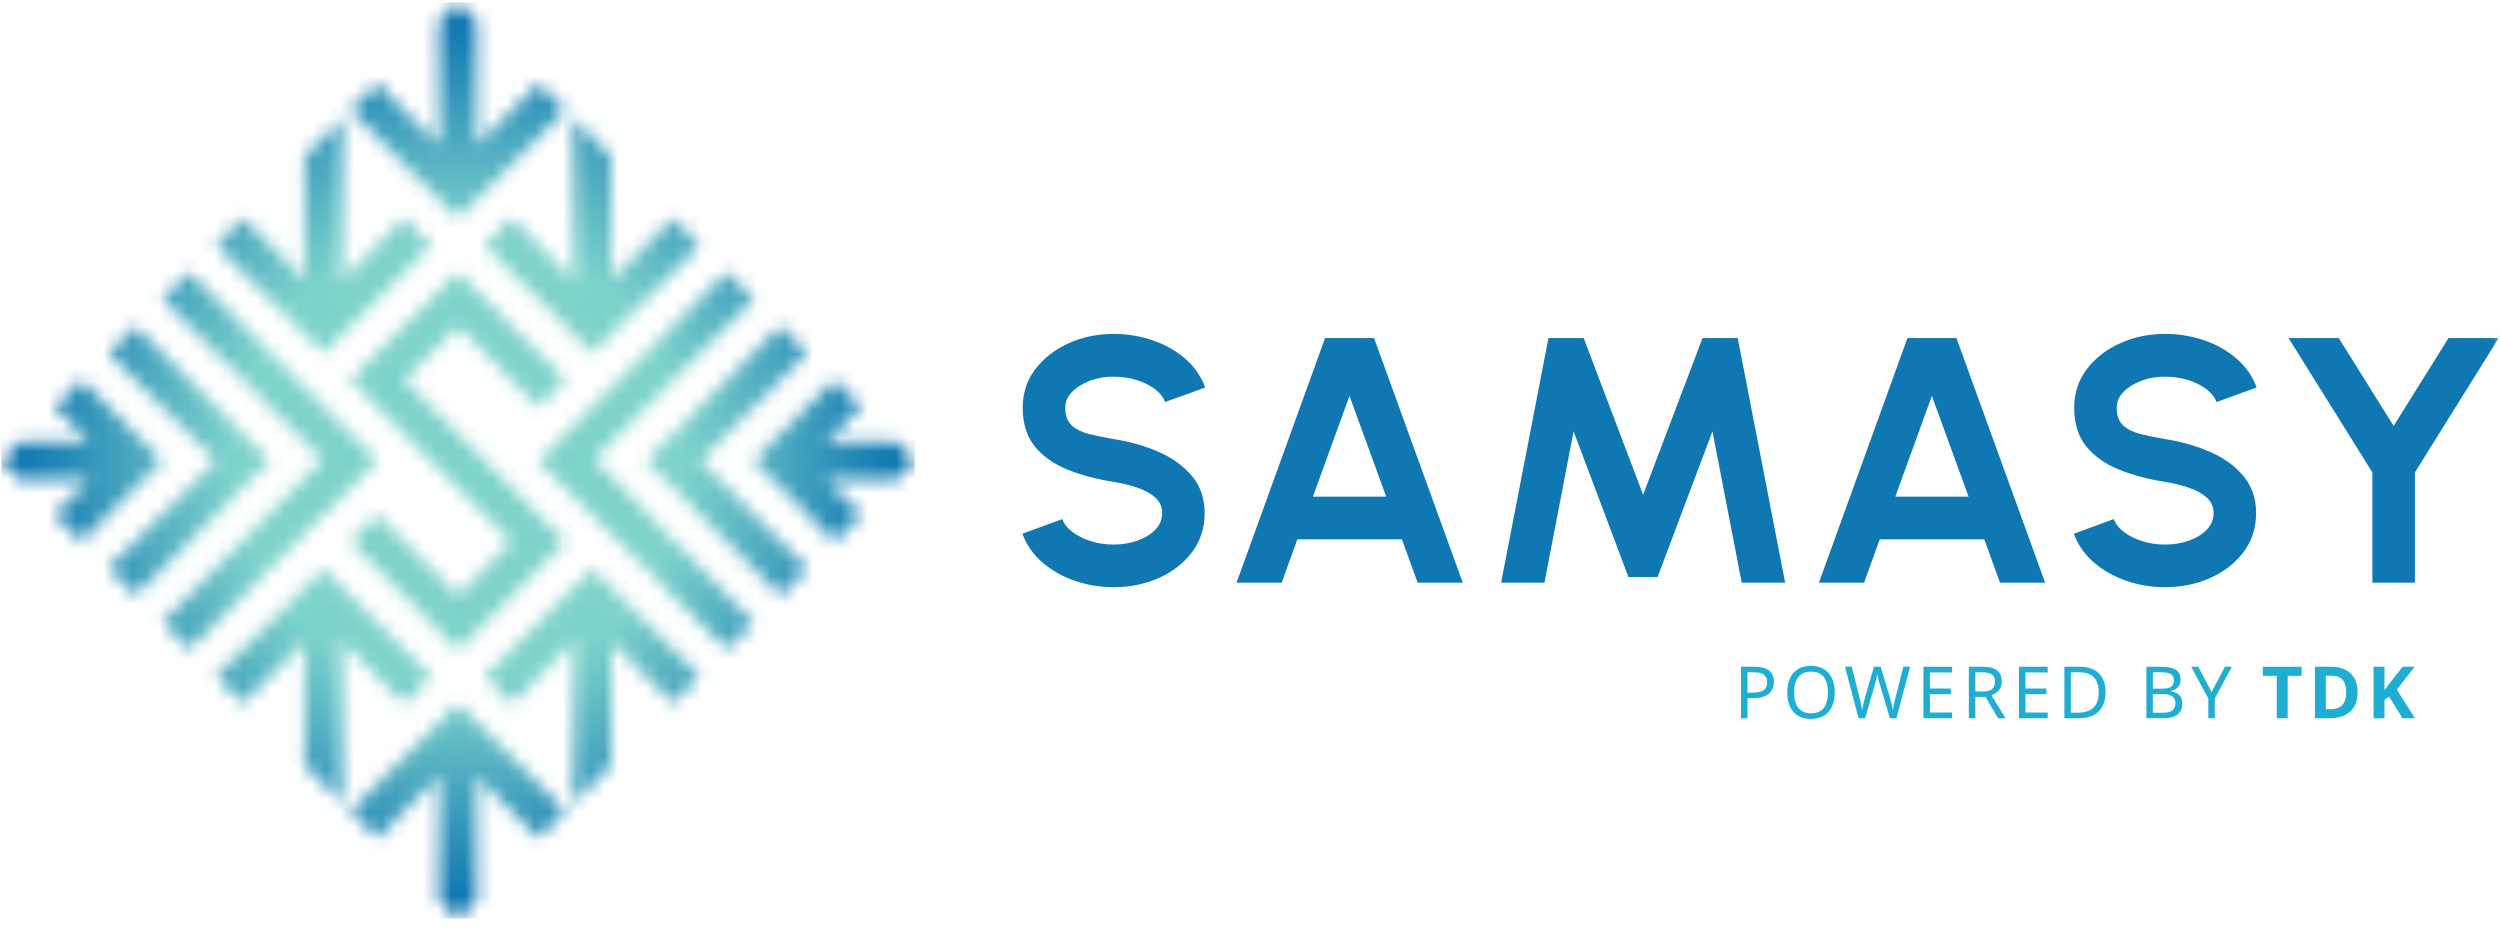
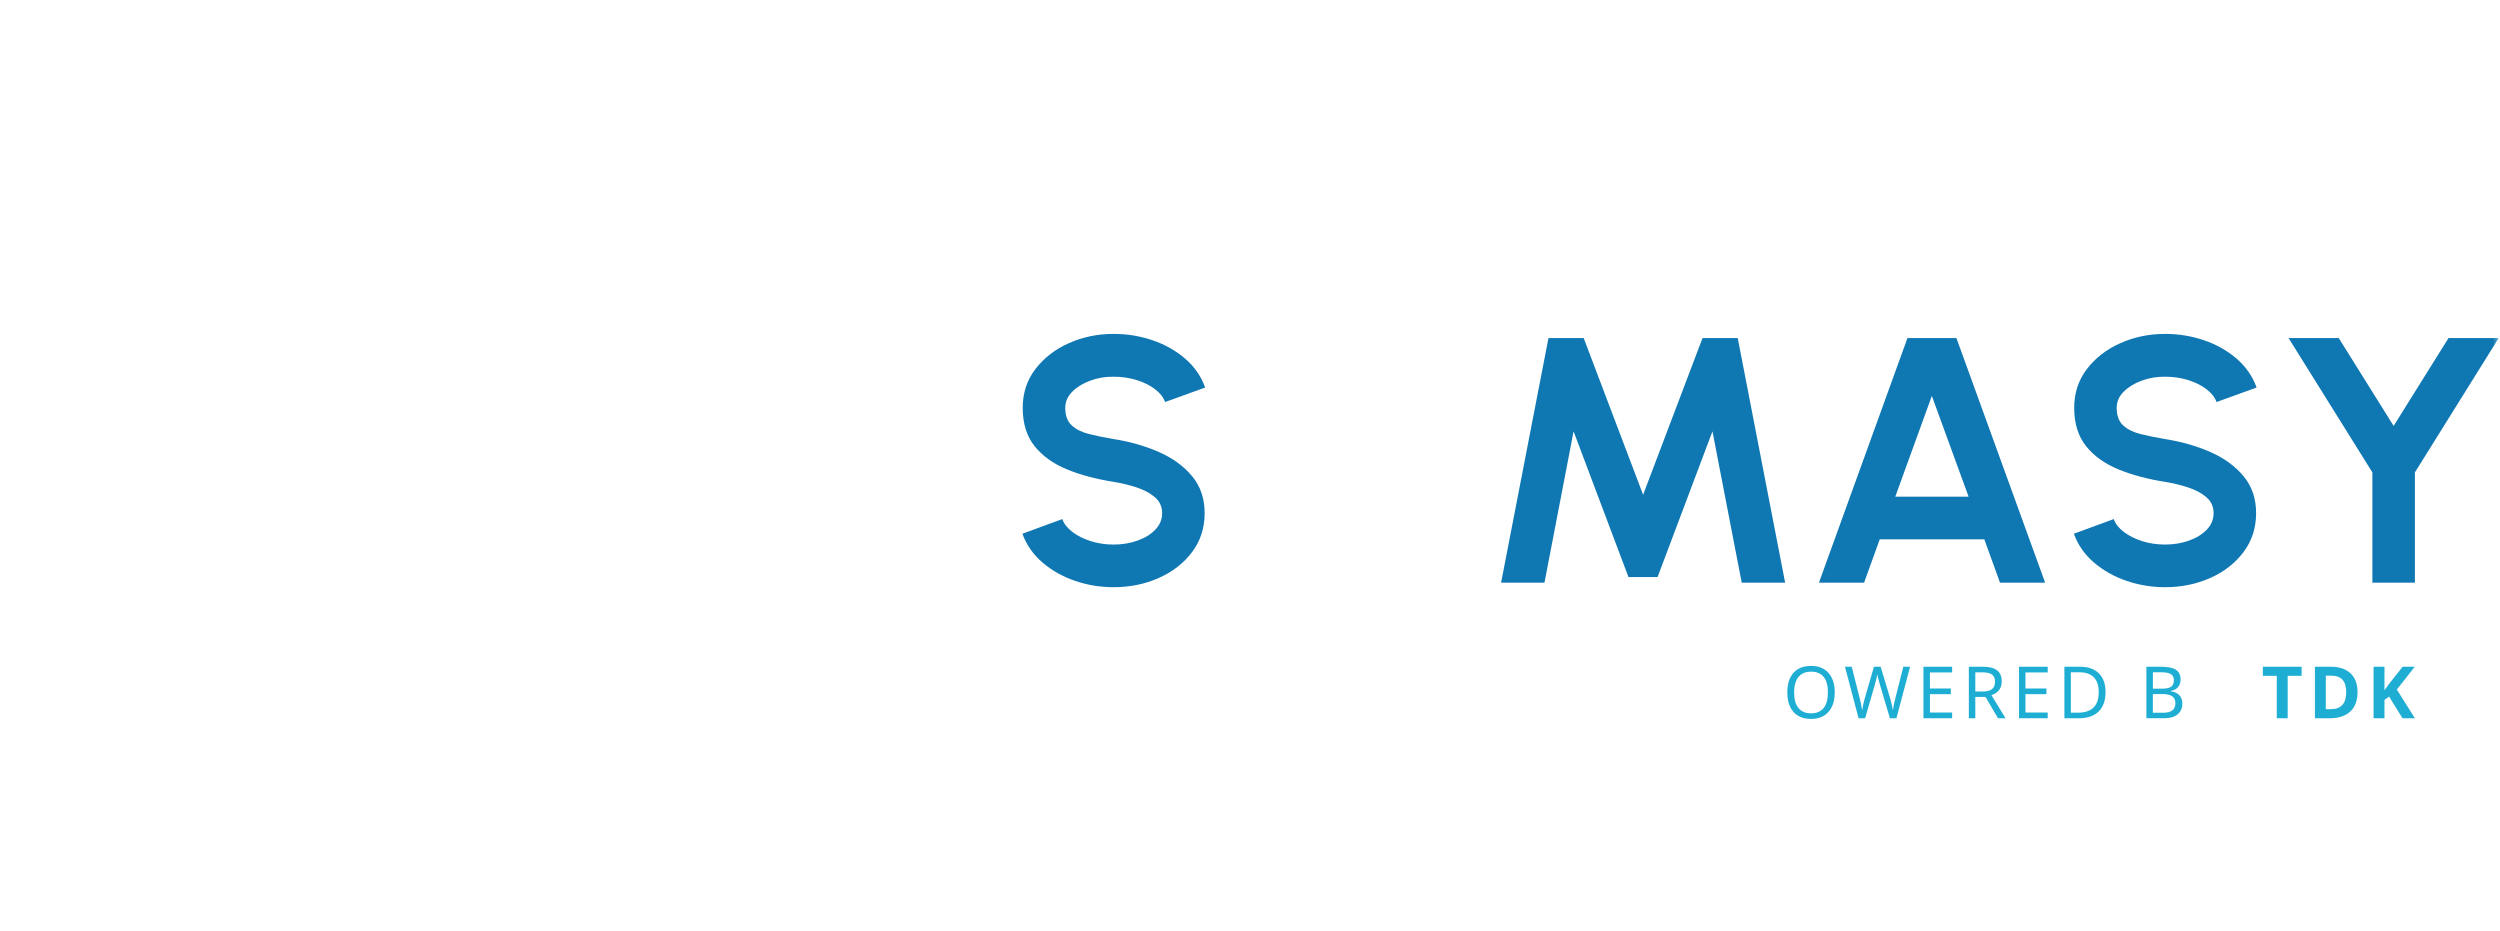
<svg xmlns="http://www.w3.org/2000/svg" width="180" height="67" viewBox="0 0 180 67" fill="none">
  <mask id="mask0_422_1378" style="mask-type:luminance" maskUnits="userSpaceOnUse" x="0" y="0" width="180" height="67">
    <path d="M180 0H0V66.316H180V0Z" fill="white" />
  </mask>
  <g mask="url(#mask0_422_1378)">
    <path d="M80.188 42.278C79.218 42.278 78.287 42.125 77.396 41.819C76.504 41.512 75.725 41.072 75.056 40.498C74.387 39.924 73.906 39.233 73.613 38.429L76.486 37.373C76.603 37.709 76.841 38.014 77.201 38.291C77.561 38.569 78 38.79 78.518 38.958C79.036 39.125 79.592 39.208 80.186 39.208C80.797 39.208 81.367 39.114 81.899 38.925C82.43 38.736 82.859 38.472 83.185 38.133C83.511 37.794 83.674 37.397 83.674 36.945C83.674 36.484 83.502 36.104 83.159 35.806C82.816 35.508 82.377 35.272 81.842 35.096C81.306 34.92 80.754 34.786 80.185 34.694C78.938 34.5 77.822 34.204 76.835 33.8C75.849 33.398 75.069 32.841 74.495 32.128C73.922 31.415 73.636 30.492 73.636 29.361C73.636 28.296 73.942 27.366 74.552 26.569C75.163 25.772 75.966 25.151 76.961 24.707C77.956 24.262 79.032 24.041 80.185 24.041C81.146 24.041 82.076 24.192 82.97 24.494C83.864 24.797 84.648 25.237 85.323 25.815C85.996 26.393 86.479 27.09 86.772 27.902L83.886 28.947C83.769 28.613 83.53 28.306 83.17 28.029C82.81 27.751 82.371 27.531 81.853 27.368C81.335 27.206 80.779 27.123 80.185 27.123C79.591 27.115 79.029 27.21 78.498 27.407C77.966 27.603 77.533 27.87 77.2 28.205C76.865 28.541 76.698 28.927 76.698 29.362C76.698 29.924 76.854 30.348 77.169 30.633C77.482 30.918 77.903 31.126 78.43 31.255C78.957 31.386 79.543 31.504 80.186 31.613C81.357 31.798 82.44 32.107 83.435 32.543C84.43 32.979 85.229 33.56 85.832 34.286C86.435 35.012 86.735 35.898 86.735 36.946C86.735 38.011 86.434 38.944 85.832 39.745C85.231 40.547 84.432 41.169 83.435 41.613C82.442 42.055 81.359 42.278 80.188 42.278Z" fill="#0F77B2" />
  </g>
  <mask id="mask1_422_1378" style="mask-type:luminance" maskUnits="userSpaceOnUse" x="0" y="0" width="180" height="67">
    <path d="M180 0H0V66.316H180V0Z" fill="white" />
  </mask>
  <g mask="url(#mask1_422_1378)">
-     <path d="M95.406 24.34H98.931L105.318 41.951H102.069L100.939 38.831H93.411L92.281 41.951H89.033L95.406 24.34ZM94.528 35.762H99.809L97.162 28.504L94.528 35.762Z" fill="#0F77B2" />
-   </g>
+     </g>
  <mask id="mask2_422_1378" style="mask-type:luminance" maskUnits="userSpaceOnUse" x="0" y="0" width="180" height="67">
    <path d="M180 0H0V66.316H180V0Z" fill="white" />
  </mask>
  <g mask="url(#mask2_422_1378)">
    <path d="M108.079 41.951L111.49 24.34H114.025L118.304 35.623L122.582 24.34H125.116L128.529 41.951H125.404L123.297 31.057L119.344 41.549H117.25L113.298 31.057L111.202 41.951H108.079Z" fill="#0F77B2" />
  </g>
  <mask id="mask3_422_1378" style="mask-type:luminance" maskUnits="userSpaceOnUse" x="0" y="0" width="180" height="67">
    <path d="M180 0H0V66.316H180V0Z" fill="white" />
  </mask>
  <g mask="url(#mask3_422_1378)">
    <path d="M137.337 24.34H140.862L147.249 41.951H144L142.87 38.831H135.342L134.213 41.951H130.964L137.337 24.34ZM136.459 35.762H141.74L139.093 28.504L136.459 35.762Z" fill="#0F77B2" />
  </g>
  <mask id="mask4_422_1378" style="mask-type:luminance" maskUnits="userSpaceOnUse" x="0" y="0" width="180" height="67">
    <path d="M180 0H0V66.316H180V0Z" fill="white" />
  </mask>
  <g mask="url(#mask4_422_1378)">
    <path d="M155.893 42.278C154.923 42.278 153.992 42.125 153.101 41.819C152.21 41.512 151.43 41.072 150.761 40.498C150.092 39.924 149.611 39.233 149.318 38.429L152.191 37.373C152.308 37.709 152.546 38.014 152.906 38.291C153.266 38.569 153.705 38.79 154.223 38.958C154.742 39.125 155.298 39.208 155.892 39.208C156.502 39.208 157.073 39.114 157.604 38.925C158.135 38.736 158.564 38.472 158.89 38.133C159.217 37.794 159.379 37.397 159.379 36.945C159.379 36.484 159.208 36.104 158.864 35.806C158.522 35.508 158.082 35.272 157.547 35.096C157.011 34.92 156.46 34.786 155.89 34.694C154.643 34.5 153.527 34.204 152.541 33.8C151.554 33.398 150.774 32.841 150.201 32.128C149.627 31.415 149.342 30.492 149.342 29.361C149.342 28.296 149.647 27.366 150.258 26.569C150.868 25.772 151.671 25.151 152.666 24.707C153.662 24.262 154.737 24.041 155.89 24.041C156.852 24.041 157.781 24.192 158.675 24.494C159.569 24.797 160.354 25.237 161.027 25.815C161.7 26.393 162.183 27.09 162.476 27.902L159.59 28.947C159.473 28.613 159.234 28.306 158.874 28.029C158.514 27.751 158.075 27.531 157.557 27.368C157.039 27.206 156.483 27.123 155.889 27.123C155.295 27.115 154.733 27.21 154.202 27.407C153.67 27.603 153.237 27.87 152.903 28.205C152.568 28.541 152.402 28.927 152.402 29.362C152.402 29.924 152.558 30.348 152.873 30.633C153.186 30.918 153.607 31.126 154.134 31.255C154.661 31.386 155.246 31.504 155.89 31.613C157.061 31.798 158.144 32.107 159.139 32.543C160.134 32.979 160.933 33.56 161.536 34.286C162.139 35.012 162.439 35.898 162.439 36.946C162.439 38.011 162.138 38.944 161.536 39.745C160.935 40.547 160.136 41.169 159.139 41.613C158.147 42.055 157.064 42.278 155.893 42.278Z" fill="#0F77B2" />
  </g>
  <mask id="mask5_422_1378" style="mask-type:luminance" maskUnits="userSpaceOnUse" x="0" y="0" width="180" height="67">
    <path d="M180 0H0V66.316H180V0Z" fill="white" />
  </mask>
  <g mask="url(#mask5_422_1378)">
    <path d="M176.293 24.34H179.906L173.873 34.013V41.951H170.811V34.013L164.776 24.34H168.389L172.342 30.667L176.293 24.34Z" fill="#0F77B2" />
  </g>
  <mask id="mask6_422_1378" style="mask-type:luminance" maskUnits="userSpaceOnUse" x="0" y="0" width="180" height="67">
-     <path d="M180 0H0V66.316H180V0Z" fill="white" />
-   </mask>
+     </mask>
  <g mask="url(#mask6_422_1378)">
    <path d="M127.72 49.096C127.72 49.474 127.591 49.765 127.333 49.967C127.076 50.17 126.711 50.271 126.243 50.271H125.819V51.713H125.353V48.006H126.332C127.256 48.006 127.72 48.37 127.72 49.096ZM125.817 49.87H126.189C126.556 49.87 126.823 49.81 126.988 49.691C127.153 49.572 127.235 49.38 127.235 49.116C127.235 48.879 127.159 48.7 127.005 48.581C126.852 48.462 126.613 48.403 126.287 48.403H125.817V49.87Z" fill="#1EADD3" />
  </g>
  <mask id="mask7_422_1378" style="mask-type:luminance" maskUnits="userSpaceOnUse" x="0" y="0" width="180" height="67">
    <path d="M180 0H0V66.316H180V0Z" fill="white" />
  </mask>
  <g mask="url(#mask7_422_1378)">
    <path d="M132.101 49.854C132.101 50.447 131.952 50.913 131.652 51.254C131.353 51.594 130.933 51.763 130.396 51.763C129.852 51.763 129.43 51.596 129.133 51.263C128.835 50.928 128.687 50.457 128.687 49.848C128.687 49.245 128.835 48.777 129.13 48.444C129.426 48.113 129.85 47.945 130.4 47.945C130.936 47.945 131.355 48.114 131.652 48.452C131.952 48.791 132.101 49.258 132.101 49.854ZM129.177 49.854C129.177 50.344 129.281 50.718 129.489 50.975C129.697 51.232 129.998 51.361 130.398 51.361C130.794 51.361 131.094 51.233 131.3 50.981C131.507 50.727 131.609 50.352 131.609 49.856C131.609 49.36 131.507 48.987 131.303 48.736C131.1 48.485 130.798 48.359 130.403 48.359C130.002 48.359 129.698 48.487 129.49 48.741C129.282 48.995 129.177 49.366 129.177 49.854Z" fill="#1EADD3" />
  </g>
  <mask id="mask8_422_1378" style="mask-type:luminance" maskUnits="userSpaceOnUse" x="0" y="0" width="180" height="67">
    <path d="M180 0H0V66.316H180V0Z" fill="white" />
  </mask>
  <g mask="url(#mask8_422_1378)">
    <path d="M136.544 51.713H136.073L135.351 49.283C135.246 48.921 135.183 48.678 135.164 48.551C135.138 48.745 135.078 48.995 134.987 49.3L134.289 51.713H133.818L132.839 48.006H133.324L133.898 50.27C133.976 50.566 134.034 50.859 134.075 51.151C134.112 50.874 134.178 50.57 134.273 50.242L134.925 48.006H135.405L136.086 50.259C136.174 50.551 136.241 50.849 136.288 51.151C136.314 50.918 136.374 50.622 136.468 50.264L137.04 48.004H137.526L136.544 51.713Z" fill="#1EADD3" />
  </g>
  <mask id="mask9_422_1378" style="mask-type:luminance" maskUnits="userSpaceOnUse" x="0" y="0" width="180" height="67">
    <path d="M180 0H0V66.316H180V0Z" fill="white" />
  </mask>
  <g mask="url(#mask9_422_1378)">
    <path d="M140.554 51.713H138.487V48.006H140.554V48.416H138.953V49.572H140.46V49.979H138.953V51.302H140.554V51.713Z" fill="#1EADD3" />
  </g>
  <mask id="mask10_422_1378" style="mask-type:luminance" maskUnits="userSpaceOnUse" x="0" y="0" width="180" height="67">
    <path d="M180 0H0V66.316H180V0Z" fill="white" />
  </mask>
  <g mask="url(#mask10_422_1378)">
    <path d="M142.222 50.181V51.713H141.757V48.006H142.777C143.235 48.006 143.574 48.094 143.795 48.268C144.016 48.443 144.126 48.707 144.126 49.058C144.126 49.549 143.879 49.881 143.385 50.052L144.4 51.713H143.854L142.958 50.181H142.222ZM142.222 49.787H142.775C143.075 49.787 143.295 49.728 143.432 49.609C143.571 49.49 143.64 49.316 143.64 49.083C143.64 48.849 143.57 48.679 143.431 48.572C143.29 48.465 143.063 48.41 142.75 48.41H142.222V49.787Z" fill="#1EADD3" />
  </g>
  <mask id="mask11_422_1378" style="mask-type:luminance" maskUnits="userSpaceOnUse" x="0" y="0" width="180" height="67">
    <path d="M180 0H0V66.316H180V0Z" fill="white" />
  </mask>
  <g mask="url(#mask11_422_1378)">
    <path d="M147.434 51.713H145.368V48.006H147.434V48.416H145.834V49.572H147.341V49.979H145.834V51.302H147.434V51.713Z" fill="#1EADD3" />
  </g>
  <mask id="mask12_422_1378" style="mask-type:luminance" maskUnits="userSpaceOnUse" x="0" y="0" width="180" height="67">
    <path d="M180 0H0V66.316H180V0Z" fill="white" />
  </mask>
  <g mask="url(#mask12_422_1378)">
    <path d="M151.599 49.825C151.599 50.437 151.433 50.905 151.1 51.229C150.767 51.553 150.29 51.715 149.668 51.715H148.637V48.006H149.776C150.351 48.006 150.799 48.164 151.119 48.481C151.438 48.798 151.599 49.245 151.599 49.825ZM151.108 49.84C151.108 49.367 150.992 49.011 150.759 48.769C150.528 48.526 150.177 48.405 149.709 48.405H149.101V51.313H149.605C150.607 51.313 151.108 50.821 151.108 49.84Z" fill="#1EADD3" />
  </g>
  <mask id="mask13_422_1378" style="mask-type:luminance" maskUnits="userSpaceOnUse" x="0" y="0" width="180" height="67">
    <path d="M180 0H0V66.316H180V0Z" fill="white" />
  </mask>
  <g mask="url(#mask13_422_1378)">
    <path d="M154.541 48.006H155.596C156.092 48.006 156.449 48.079 156.67 48.227C156.89 48.375 157.001 48.607 157.001 48.923C157.001 49.143 156.941 49.323 156.821 49.467C156.701 49.609 156.527 49.702 156.297 49.744V49.769C156.582 49.818 156.792 49.917 156.926 50.066C157.061 50.214 157.127 50.412 157.127 50.657C157.127 50.988 157.014 51.247 156.787 51.433C156.561 51.619 156.246 51.712 155.841 51.712H154.541V48.006ZM155.006 49.583H155.69C155.98 49.583 156.19 49.536 156.322 49.443C156.454 49.351 156.52 49.196 156.52 48.977C156.52 48.774 156.448 48.628 156.303 48.538C156.158 48.449 155.931 48.403 155.62 48.403H155.008V49.583H155.006ZM155.006 49.973V51.317H155.753C156.05 51.317 156.269 51.26 156.413 51.144C156.556 51.029 156.628 50.855 156.628 50.622C156.628 50.4 156.552 50.237 156.4 50.132C156.247 50.026 156.021 49.973 155.716 49.973H155.006Z" fill="#1EADD3" />
  </g>
  <mask id="mask14_422_1378" style="mask-type:luminance" maskUnits="userSpaceOnUse" x="0" y="0" width="180" height="67">
    <path d="M180 0H0V66.316H180V0Z" fill="white" />
  </mask>
  <g mask="url(#mask14_422_1378)">
-     <path d="M159.234 49.829L160.199 48.006H160.699L159.467 50.275V51.713H158.999V50.296L157.768 48.006H158.276L159.234 49.829Z" fill="#1EADD3" />
-   </g>
+     </g>
  <mask id="mask15_422_1378" style="mask-type:luminance" maskUnits="userSpaceOnUse" x="0" y="0" width="180" height="67">
    <path d="M180 0H0V66.316H180V0Z" fill="white" />
  </mask>
  <g mask="url(#mask15_422_1378)">
    <path d="M164.713 51.713H163.929V48.66H162.925V48.006H165.717V48.66H164.713V51.713Z" fill="#1EADD3" />
  </g>
  <mask id="mask16_422_1378" style="mask-type:luminance" maskUnits="userSpaceOnUse" x="0" y="0" width="180" height="67">
    <path d="M180 0H0V66.316H180V0Z" fill="white" />
  </mask>
  <g mask="url(#mask16_422_1378)">
    <path d="M169.743 49.825C169.743 50.435 169.57 50.903 169.223 51.227C168.877 51.552 168.376 51.715 167.722 51.715H166.674V48.006H167.835C168.437 48.006 168.907 48.166 169.241 48.485C169.576 48.805 169.743 49.251 169.743 49.825ZM168.928 49.844C168.928 49.047 168.577 48.65 167.876 48.65H167.458V51.063H167.795C168.55 51.065 168.928 50.658 168.928 49.844Z" fill="#1EADD3" />
  </g>
  <mask id="mask17_422_1378" style="mask-type:luminance" maskUnits="userSpaceOnUse" x="0" y="0" width="180" height="67">
    <path d="M180 0H0V66.316H180V0Z" fill="white" />
  </mask>
  <g mask="url(#mask17_422_1378)">
    <path d="M173.873 51.713H172.981L172.013 50.152L171.682 50.39V51.713H170.897V48.006H171.682V49.703L171.991 49.266L172.992 48.006H173.862L172.572 49.647L173.873 51.713Z" fill="#1EADD3" />
  </g>
  <mask id="mask18_422_1378" style="mask-type:luminance" maskUnits="userSpaceOnUse" x="0" y="0" width="66" height="67">
    <path d="M25.225 58.392L27.163 60.334L31.611 55.875L31.601 64.783L32.969 66.137L34.338 64.783L34.348 55.906L38.778 60.33L40.711 58.39L32.968 50.648L25.225 58.392ZM15.55 48.692L17.489 50.633L21.932 46.179L21.916 55.074L24.648 57.813L24.669 46.207L29.097 50.632L31.032 48.692L23.292 40.95L15.55 48.692ZM34.906 48.697L36.844 50.639L41.292 46.18L41.271 57.831L44.012 55.083L44.028 46.211L48.449 50.635L50.369 48.672L42.651 40.954L34.906 48.697ZM3.941 29.292L6.461 31.823H1.417L0.094 33.194L1.462 34.566H6.424L3.94 37.052L5.874 38.991L11.682 33.168L5.874 27.351L3.941 29.292ZM54.255 33.165L60.06 38.993L61.995 37.053L59.494 34.546H64.497L65.867 33.174L64.499 31.802H59.501L61.996 29.293L60.062 27.354L54.255 33.165ZM7.81 25.413L15.574 33.196L7.825 40.903L9.745 42.873L19.411 33.183L9.739 23.467L7.81 25.413ZM46.522 33.172L56.224 42.919L58.121 40.937L50.377 33.172L58.13 25.399L56.184 23.467L46.522 33.172ZM11.681 21.532L23.216 33.096L11.71 44.813L13.616 46.753L27.161 33.172L13.616 19.593L11.681 21.532ZM25.228 27.352L36.839 38.993L32.968 42.873L27.163 37.053L25.228 38.993L32.984 46.798L40.709 38.993L29.099 27.352L32.969 23.472L38.775 29.292L40.709 27.354L32.969 19.591L25.228 27.352ZM38.751 33.196L52.327 46.754L54.255 44.832L42.78 33.036L54.255 21.532L52.335 19.576L38.751 33.196ZM21.915 11.272L21.931 20.172L17.473 15.703L15.547 17.657L23.29 25.401L31.03 17.659L29.096 15.719L24.667 20.144L24.647 8.514L21.915 11.272ZM41.289 20.171L36.842 15.712L34.903 17.654L42.648 25.399L50.35 17.697L48.473 15.701L44.026 20.143L44.009 11.26L41.268 8.512L41.289 20.171ZM31.605 1.551L31.61 10.478L27.139 5.996L25.221 7.958L32.965 15.703L40.712 7.956L38.779 6.018L34.346 10.443L34.341 1.551L32.972 0.179L31.605 1.551Z" fill="white" />
  </mask>
  <g mask="url(#mask18_422_1378)">
-     <path d="M65.867 0.179H0.094V66.138H65.867V0.179Z" fill="url(#paint0_radial_422_1378)" />
+     <path d="M65.867 0.179V66.138H65.867V0.179Z" fill="url(#paint0_radial_422_1378)" />
  </g>
  <defs>
    <radialGradient id="paint0_radial_422_1378" cx="0" cy="0" r="1" gradientUnits="userSpaceOnUse" gradientTransform="translate(32.979 33.157) scale(44.361 44.474)">
      <stop stop-color="#7DD3CB" />
      <stop offset="0.361" stop-color="#7DD3CB" />
      <stop offset="0.709" stop-color="#0F77B2" />
      <stop offset="0.932" stop-color="#043D63" />
      <stop offset="1" stop-color="#043D63" />
    </radialGradient>
  </defs>
</svg>